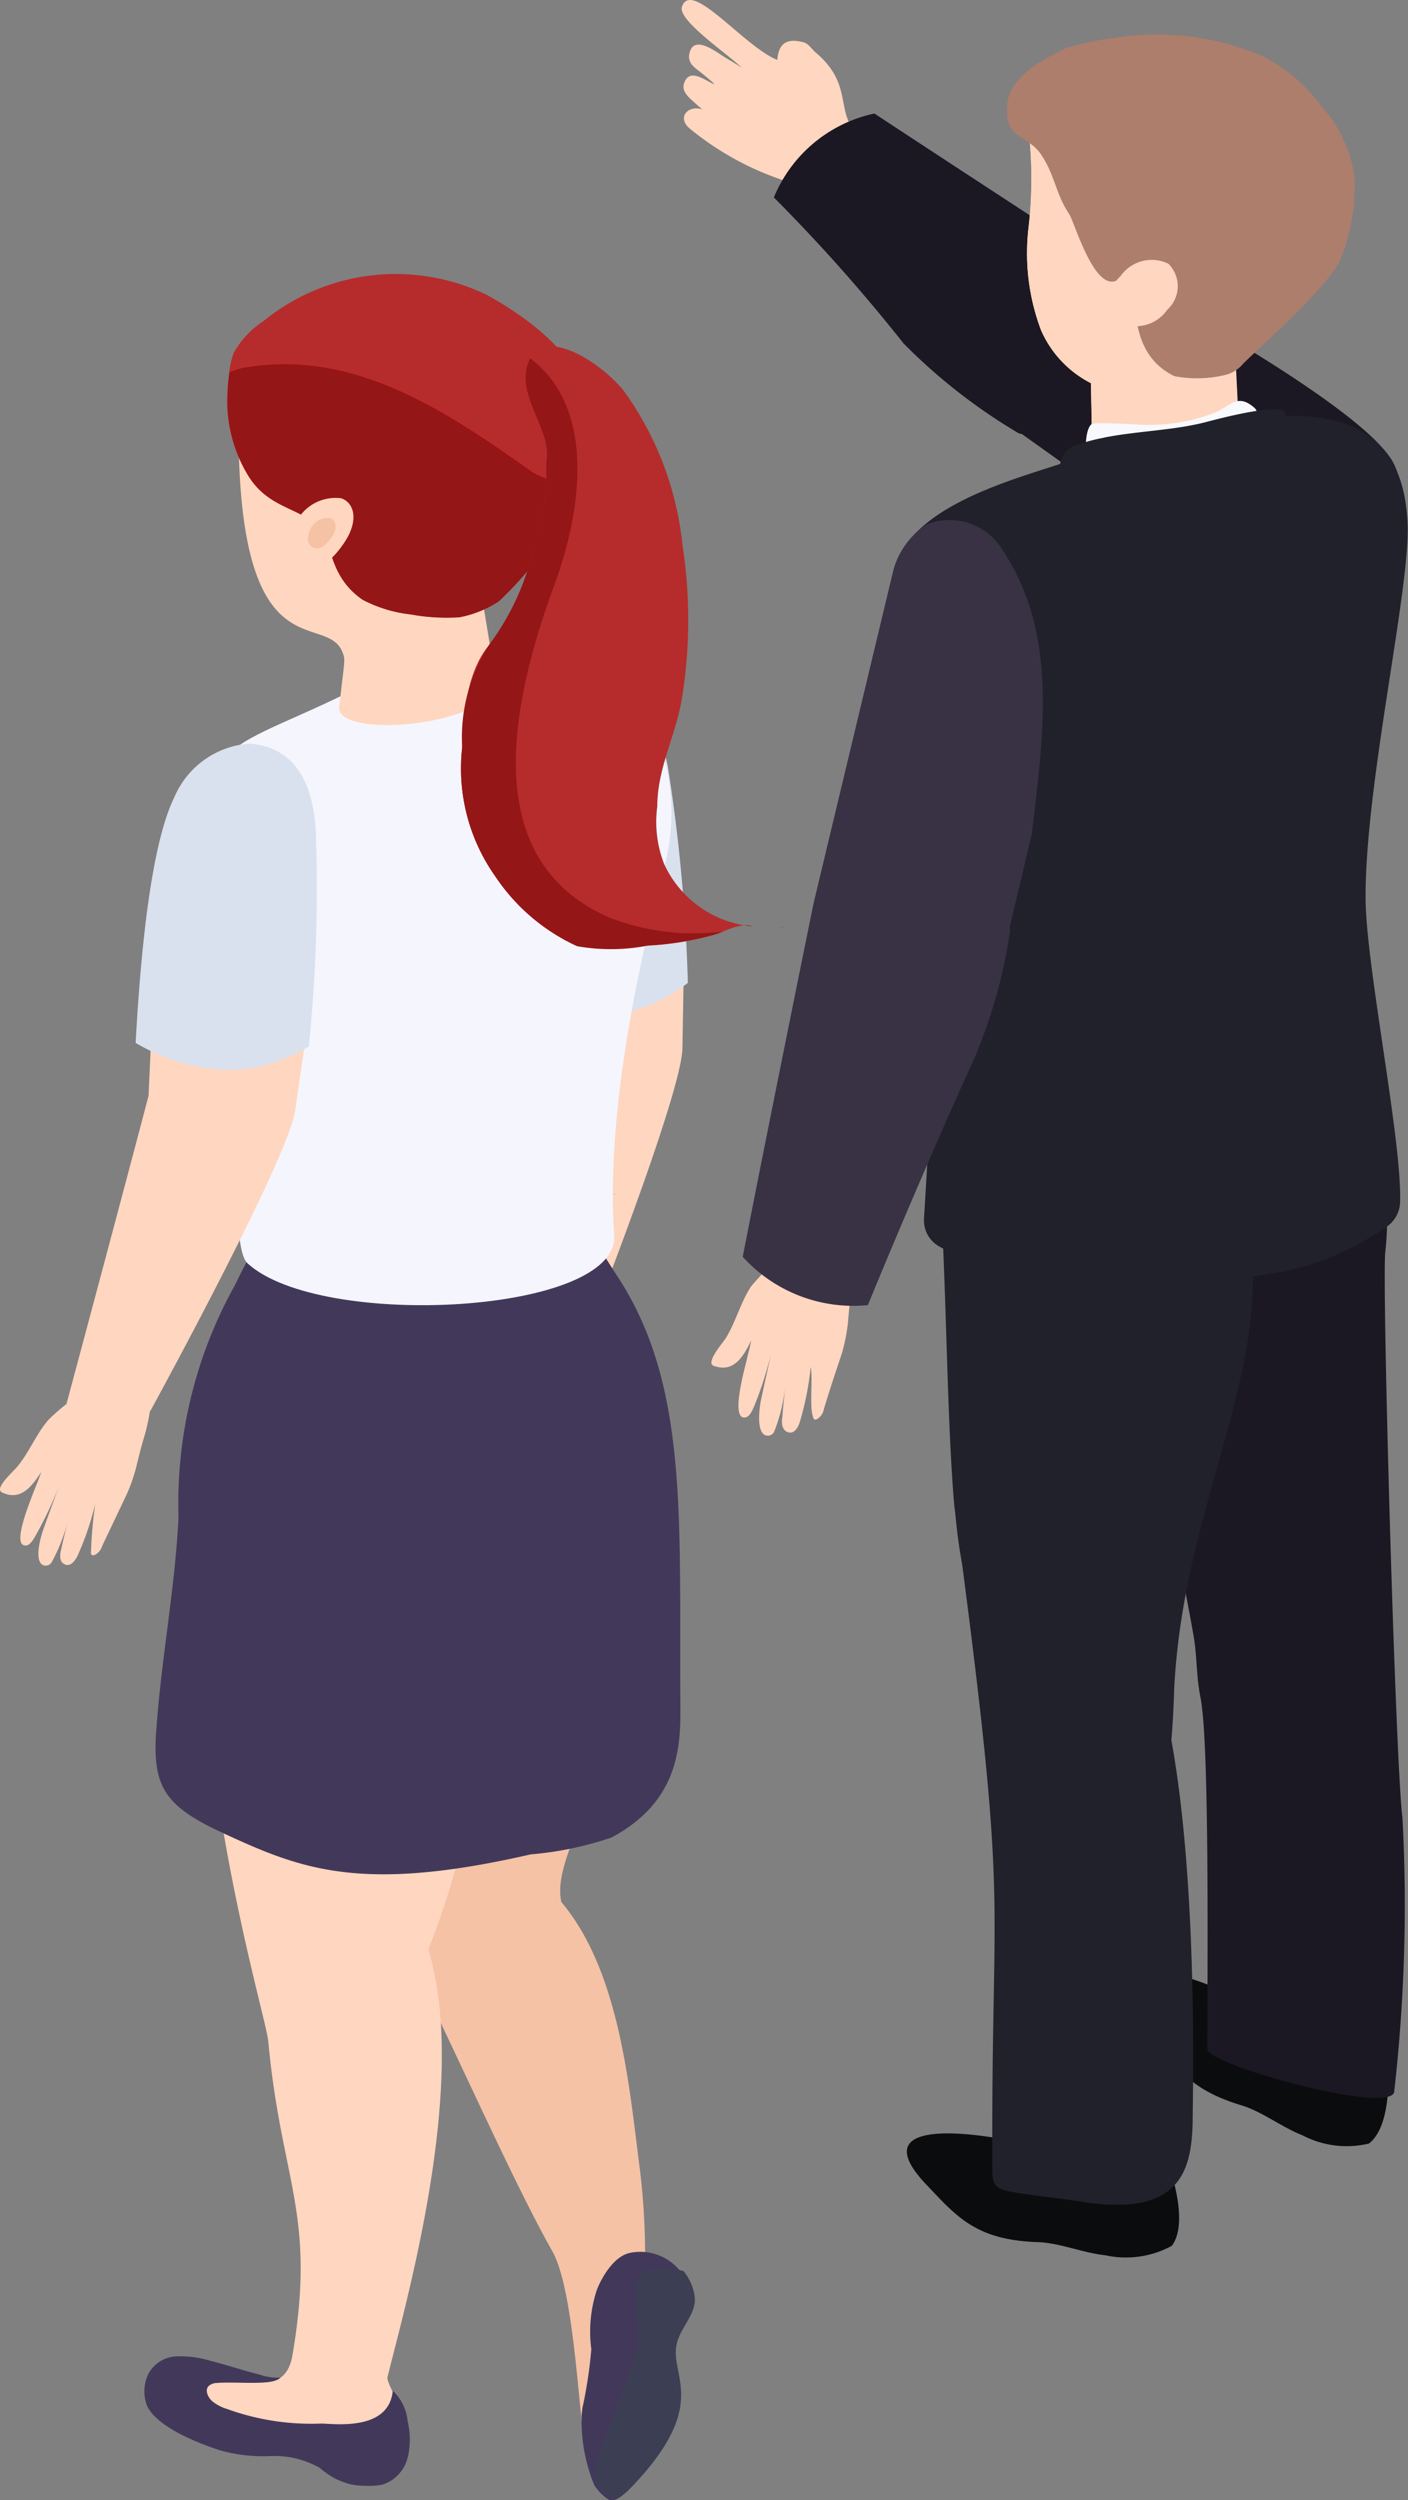
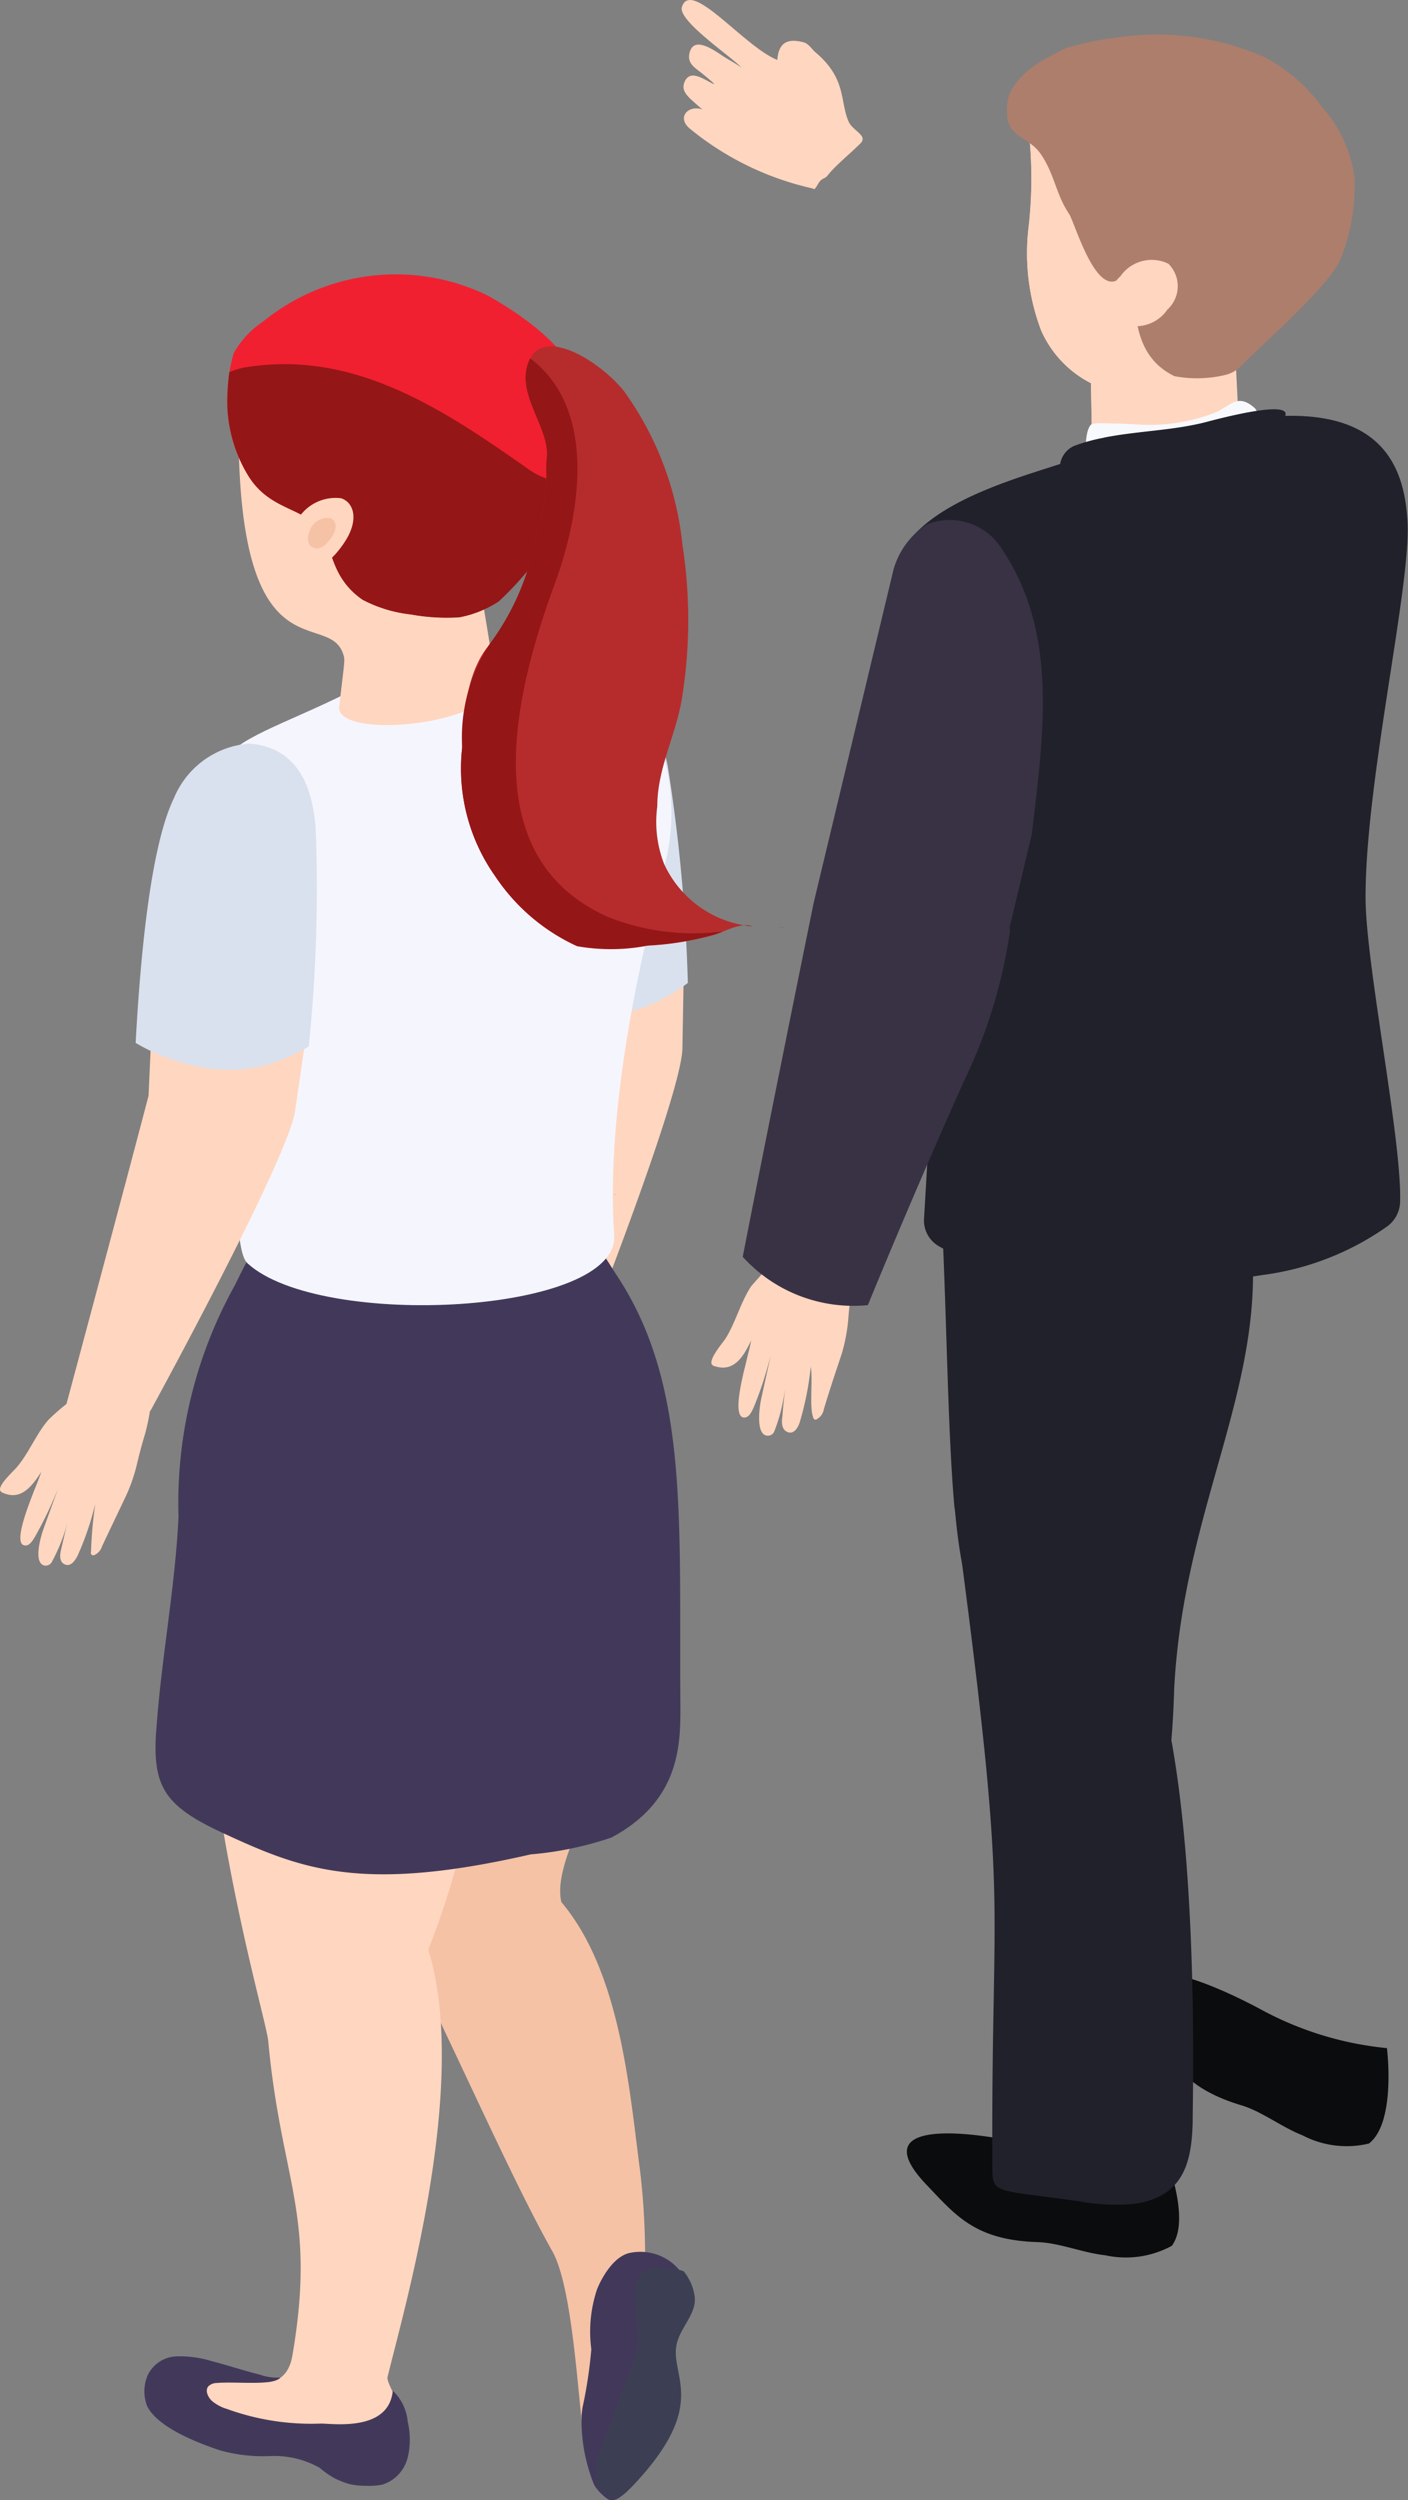
<svg xmlns="http://www.w3.org/2000/svg" width="54.179" height="96.184" viewBox="0 0 54.179 96.184">
  <rect x="0" y="0" width="54.179" height="96.184" fill="#808080" stroke="none" />
  <defs>
    <clipPath id="a">
      <rect width="54.179" height="96.184" fill="none" />
    </clipPath>
    <clipPath id="b">
      <rect width="54.181" height="96.183" fill="none" />
    </clipPath>
    <clipPath id="c">
      <rect width="9.121" height="12.614" fill="none" />
    </clipPath>
    <clipPath id="d">
      <rect width="0.335" height="0.044" fill="none" />
    </clipPath>
  </defs>
  <g clip-path="url(#a)">
    <g transform="translate(0 0.001)">
      <g clip-path="url(#b)">
        <path d="M9.275,5.507c.286-.3-.319-.473-.473-.846-.33-.791-.077-1.627-1.242-2.627-.154-.121-.275-.341-.462-.4-.78-.22-.989.154-1.033.671C4.78,1.792,2.735-.846,2.394.275,2.24.813,4.362,2.22,4.7,2.616c-.066-.077-.682-.418-.78-.495C3.559,1.88,2.9,1.44,2.713,1.957c-.165.473.176.638.473.879.066.055.539.44.44.4-.363-.154-.956-.649-1.154-.011-.066.242.088.418.253.583.055.044.418.385.473.407-.55-.2-1.022.3-.495.736A11.328,11.328,0,0,0,7.4,7.244l.1.033.066-.088L7.682,7c.143-.176.209-.1.341-.275.286-.363.934-.89,1.253-1.22" transform="translate(23.844 -0.001)" fill="#ffd6bf" />
-         <path d="M26.584,13.918c-1.011-2.209-10.157-7.057-10.157-7.057C15,5.9,10.327,2.87,6.578.4A5.408,5.408,0,0,0,2.709,3.629,66.134,66.134,0,0,1,7.7,9.246a21.883,21.883,0,0,0,4.441,3.463l.11.022,3.166,2.253c3.2,1.814,6.463,3.781,10.157,3.77,0,0,2.012-2.627,1.011-4.837" transform="translate(27.069 3.966)" fill="#1b1823" />
        <path d="M3.819,1.724v.3l.044,2.638a3.768,3.768,0,0,0,.682.725h.011l.22-.022c2.089-.209,4.683-.616,4.683-2.034l.033-.044-.1-2.012-.264.022L5.38,1.6Z" transform="translate(38.161 12.72)" fill="#ffd6bf" />
        <path d="M10.31,1.687c.319.286.176,2.946.143,3.353-.11,1.088-.3-.451-1.4-.033a6.5,6.5,0,0,1-3.5.176,2.153,2.153,0,0,1-1.407-.638C3.693,4.094,3.693,2.3,4.1,2.27s1.363.022,1.77.044a6.971,6.971,0,0,0,2.847-.44c.649-.242.9-.813,1.594-.187" transform="translate(37.979 14.02)" fill="#f8f9fc" />
        <path d="M13.53,9.809s.363,2.858-.693,3.671a3.668,3.668,0,0,1-2.561-.319C9.485,12.854,8.693,12.227,7.9,12c-2.3-.7-2.748-1.814-3.507-3.254C2.758,5.676,6.418,7.094,8.748,8.358A12.729,12.729,0,0,0,13.53,9.809" transform="translate(39.838 68.984)" fill="#0b0c0d" />
-         <path d="M5.055,20.3c.209,1.627.561,3.232.846,4.848.176.934.11,1.638.3,2.561.341,1.858.253,10.52.253,13.477,0,.6,7,2.528,7.189,1.649a63.467,63.467,0,0,0,.319-10.564c-.264-1.957-.791-20.523-.66-21.743.22-1.99.022-5.32-1.8-6.365C8.759,2.594,5.308,6.079,4.56,7.607c-1.088,2.187-.4,5.364.495,12.7" transform="translate(40.003 37.648)" fill="#1b1823" />
        <path d="M13.029,8.076s1.132,2.649.341,3.715a3.7,3.7,0,0,1-2.561.363c-.846-.088-1.781-.484-2.605-.506C5.8,11.571,5.059,10.626,3.927,9.439,1.52,6.911,5.433,7.317,8.027,7.922a12.688,12.688,0,0,0,5,.154" transform="translate(31.721 74.608)" fill="#0b0c0d" />
        <path d="M3.342,5.278h0C5.507,21.426,4.727,19.271,4.793,30.747c0,.934.253.758,3.342,1.2a7.762,7.762,0,0,0,2.012.11c2.012-.231,2.308-1.616,2.352-3.122,0-1.649.539-20.49-4.122-20.512-.791-.011-4.441-2.693-5.034-3.144" transform="translate(33.394 52.739)" fill="#21212b" />
        <path d="M3.3,4.286c.187,4.111.22,8.046.473,10.9h.011c.319,3.584.824,3.7,1.836,5.826.7,1.484.6,2.583,1.517,3.309a2.331,2.331,0,0,0,2.55.121c.791-.44,1.836,3.067,2.133,2.231a36.3,36.3,0,0,0,.407-4.529c.363-7.09,3.638-11.773,2.935-17.588C15.115,4.264,3.3,4.286,3.3,4.286" transform="translate(32.955 42.826)" fill="#21212b" />
        <path d="M3.128,7.542s.187,1.11.44,2.693l.044.3c.363,2.352.846,5.606,1.077,7.969.077.769.121,1.451.132,1.968C4.854,23.03,4.436,30.1,4.3,32.33a1.144,1.144,0,0,0,.6,1.088,10.445,10.445,0,0,0,1.22.6,9.861,9.861,0,0,0,2.154.572c.539.088,1.11.154,1.748.2a31.574,31.574,0,0,0,7.343-.286,10.7,10.7,0,0,0,4.749-1.858,1.211,1.211,0,0,0,.506-.945v-.011c.066-2.407-1.319-9.091-1.33-11.685-.011-4.452,1.737-11.949,1.616-14.433C22.8,3.486,22,.958,17.088,1.54L10.625,2.9c-1.341.693-6.958,1.616-7.5,4.639" transform="translate(31.256 14.541)" fill="#21212b" />
        <path d="M4.113,9.4a4.139,4.139,0,0,0,1.924,2.045,3,3,0,0,0,1.022.319l.2.022a1.937,1.937,0,0,0,1-.143c.594-.286,2.759.066,2.979-.517a1.711,1.711,0,0,0,.11-.407c.242-1.528-.9-3.8-1.154-5.232A6.1,6.1,0,0,0,7.95,2.023,8.977,8.977,0,0,0,4.707.33L4.113,1l-.495.55A16.34,16.34,0,0,1,3.63,5.5a8.389,8.389,0,0,0,.484,3.9" transform="translate(35.943 3.297)" fill="#ffd6bf" />
        <path d="M3.63,4.9A16.433,16.433,0,0,0,3.619.94L4.113.39l.187.857a12.86,12.86,0,0,0-.022,6.3A4.386,4.386,0,0,0,5.355,9.723a2.342,2.342,0,0,0,2.374.616l-.132.088a1.63,1.63,0,0,0-.539.736,2.214,2.214,0,0,0-.154.747c-.011.165,0,.319,0,.484a2.073,2.073,0,0,0-.736,0l-.1.022-.033-1.572A4.184,4.184,0,0,1,4.113,8.8,8.389,8.389,0,0,1,3.63,4.9" transform="translate(35.943 3.896)" fill="#ffd6bf" />
        <path d="M3.535,3.3c.121.8.857.747,1.308,1.429.528.791.55,1.495,1.077,2.286.2.3.967,3.012,1.847,2.539,1.3-.7-.187,2.528,2.2,3.693a4.689,4.689,0,0,0,1.99-.055,1.305,1.305,0,0,0,.66-.429l.033-.033c.671-.671,3.144-2.836,3.682-3.924a7.542,7.542,0,0,0,.561-3.243,5.136,5.136,0,0,0-1.264-2.693A6.344,6.344,0,0,0,13.34.93,10.357,10.357,0,0,0,7.767.216c-.242.033-.484.066-.725.11C6.635.4,6.217.512,5.8.622L5.283.886c-1.759.89-1.737,1.825-1.748,1.891a4.077,4.077,0,0,0,0,.528" transform="translate(35.224 1.224)" fill="#ad7e6c" />
        <path d="M4.291,1.559a1.209,1.209,0,0,0-.044,1.77,1.459,1.459,0,0,0,1.847-.484,1.218,1.218,0,0,0,.044-1.77,1.467,1.467,0,0,0-1.847.484" transform="translate(38.821 9.07)" fill="#ffd6bf" />
        <path d="M5.393,2.528a6.9,6.9,0,0,0-1.154.319.93.93,0,0,0-.528.7c1.517.3,4.3-.264,5.826-.495A5.432,5.432,0,0,0,12.329,1.77c.528-.8-2.66.066-3,.154-1.275.33-2.638.341-3.935.6" transform="translate(37.082 14.311)" fill="#21212b" />
        <g transform="translate(42.995 1.344)" opacity="0.2" style="mix-blend-mode:screen;isolation:isolate">
          <g clip-path="url(#c)">
-             <path d="M12.1,6.046a6.809,6.809,0,0,1-2.616,5.782,1.841,1.841,0,0,0-.671.758l-.022.154c.671-.671,3.144-2.836,3.682-3.935a7.464,7.464,0,0,0,.561-3.232A5.136,5.136,0,0,0,11.771,2.88,6.239,6.239,0,0,0,9.484.934,10.253,10.253,0,0,0,3.911.22,13.672,13.672,0,0,1,8.275.967,6.223,6.223,0,0,1,12.1,6.046" transform="translate(-3.915 -0.125)" fill="#ad7e6c" />
-           </g>
+             </g>
        </g>
        <path d="M6.608,4.493c-.583-.077-1.165-.132-1.748-.2l-.2,1.572c-.121.11-.572.616-.649.714-.407.627-.583,1.363-.978,2-.121.176-.6.736-.539.967a.169.169,0,0,0,.143.1c.758.242,1.121-.451,1.385-1-.055.286-.132.561-.2.857-.077.33-.55,2.045-.1,2.111.22.033.33-.253.4-.4a13.713,13.713,0,0,0,.649-2c-.121.594-.253,1.154-.374,1.726-.055.275-.209,1.319.231,1.374a.269.269,0,0,0,.286-.176,6.66,6.66,0,0,0,.407-1.627c-.033.363-.077.715-.1,1.077-.033.165-.044.484.187.583.275.121.429-.209.484-.385A11.5,11.5,0,0,0,6.311,9.67c.088.429-.055,1.55.088,1.913V11.6c.033.1.088.132.187.055a.541.541,0,0,0,.231-.363c.253-.835.418-1.319.693-2.144a6.942,6.942,0,0,0,.242-1.264A11.012,11.012,0,0,1,7.9,6.68c.033-.242.066-.572.077-.912,0,0,.132-.363.363-.945-.572-.132-1.143-.253-1.737-.33" transform="translate(24.885 42.917)" fill="#ffd6bf" />
        <path d="M12.581,2.986A2.369,2.369,0,0,0,9.69,2.019,3.051,3.051,0,0,0,8.4,3.767l-3.067,12.8C5.007,18.156,3.413,26.015,2.6,30.2a5.745,5.745,0,0,0,4.815,1.858c1.473-3.594,3.331-7.849,3.979-9.223a19.9,19.9,0,0,0,1.495-5.188l-.022-.11.857-3.605c.44-3.77,1.044-7.684-1.143-10.948" transform="translate(25.98 18.151)" fill="#393244" />
        <path d="M2.063,21.87c.4-.616.572-1.33.967-1.935.066-.088.517-.572.627-.693,0,0,1.176-8.519,1.649-12.1L5.042,3.975l6-.649-.066,3.748c0,1.814-4.089,12.1-4.089,12.1-.022.33-.055.649-.088.879-.066.418-.11.747-.154,1.176a7.491,7.491,0,0,1-.242,1.22c-.275.8-.44,1.275-.693,2.078a.6.6,0,0,1-.22.363c-.1.066-.154.033-.187-.066v-.022c-.132-.352.011-1.429-.066-1.858a12.108,12.108,0,0,1-.429,2.067c-.055.165-.2.484-.473.363-.22-.088-.209-.407-.176-.561.033-.363.066-.7.11-1.044a6.757,6.757,0,0,1-.418,1.572.261.261,0,0,1-.275.176c-.429-.066-.264-1.077-.209-1.341.121-.55.253-1.1.374-1.671A13.328,13.328,0,0,1,3.1,24.442c-.055.143-.165.418-.385.385-.429-.077.033-1.737.11-2.056.066-.286.143-.55.209-.835-.264.55-.627,1.209-1.352.967a.166.166,0,0,1-.143-.088c-.066-.231.407-.769.528-.945" transform="translate(15.283 33.234)" fill="#ffd6bf" />
        <path d="M7.164,14.586a5.68,5.68,0,0,1-3,.341,7.15,7.15,0,0,1-2.176-.616c-.264-3.693-.352-7.684.286-9.53A3.337,3.337,0,0,1,4.866,2.418a2.577,2.577,0,0,1,.758.055c1.253.3,1.891,1.4,2.209,2.891a64.013,64.013,0,0,1,.78,8.376,6.892,6.892,0,0,1-1.451.846" transform="translate(17.855 24.073)" fill="#d9e1ee" />
        <path d="M8.955,34.225c-.473-.066-.484-6.606-1.517-8.431C5.767,22.848,3.063,16.6,1.821,14.373c-.341-.6-.824-3.7.077-7.321l7.4-.967c.143,2.1-1.88,4.683-1.506,6.288,2.3,2.726,2.627,7.343,3.034,10.388a28.068,28.068,0,0,1,.187,3.43c-.539.791-.78,8.211-2.056,8.035" transform="translate(13.81 60.803)" fill="#f5c2a6" />
        <path d="M3.22,29.821c1.033.352,1.979.429,2.187-.824.923-5.43-.429-6.65-.934-12.081C4.419,16.3,3.122,11.9,2.4,6.6l10.157-.44a32.473,32.473,0,0,1-1.924,7.244c1.6,5.177-.945,13.861-1.572,16.456-.022.385.989,1.484.176,2.363-.308.341-9.86-.8-8.519-2.264a2.955,2.955,0,0,1,2.506-.143" transform="translate(5.848 61.602)" fill="#ffd6bf" />
        <path d="M10.647,12.114l-.022.077a1.451,1.451,0,0,1-.967,1,2.555,2.555,0,0,1-.583.044,3.018,3.018,0,0,1-.627-.055,3.207,3.207,0,0,1-.616-.231,3.468,3.468,0,0,1-.583-.407,3.546,3.546,0,0,0-1.913-.451,6.127,6.127,0,0,1-1.957-.231c-.3-.11-2.319-.747-2.77-1.7A1.558,1.558,0,0,1,.633,8.982,1.277,1.277,0,0,1,1.71,8.256a4.116,4.116,0,0,1,1.363.176c.682.176,1.187.352,1.88.528a2.05,2.05,0,0,0,.791.11c-.3.33-1.66.143-2.451.209a.479.479,0,0,0-.319.121c-.143.154-.033.407.121.561a1.63,1.63,0,0,0,.594.319,9.514,9.514,0,0,0,3.594.561c.429-.011,2.627.341,2.781-1.264a1.845,1.845,0,0,1,.572,1.176,3.006,3.006,0,0,1,.011,1.363" transform="translate(5.05 82.397)" fill="#42395a" />
        <path d="M2.133,4.212,2.1,4.223l-.011-.011Z" transform="translate(20.87 42.085)" fill="#21212b" />
        <path d="M.568,25.444c.187-2.748.725-5.474.857-8.233A17.235,17.235,0,0,1,3.6,8.285c.813-1.671,1.561-3.111,3.682-3.518,2.517-.495,6.035-1.209,8.387.077,1.253.682,1.924,2.023,2.66,3.133,2.715,4.155,2.363,9.234,2.407,16.28.011,1.583.077,3.825-2.649,5.287a13.033,13.033,0,0,1-3.111.649c-6.518,1.495-8.827.572-11.795-.8-2.3-1.055-2.759-1.8-2.616-3.946" transform="translate(5.444 41.147)" fill="#42395a" />
        <path d="M2.036,14.155a6.576,6.576,0,0,0,.484,2.693,1.832,1.832,0,0,0,.517.539c.264.187.627-.176.846-.407,3.034-3.177,1.44-4.265,1.726-5.5.143-.627.758-1.154.693-1.792a1.974,1.974,0,0,0-.418-1,1.962,1.962,0,0,0-1.99-.769c-.638.132-1.1.989-1.264,1.4a5.139,5.139,0,0,0-.22,2.308,17.717,17.717,0,0,1-.341,2.253l-.033.275" transform="translate(20.344 78.752)" fill="#42395a" />
        <path d="M2.087,15.835c0,.132.011.253.022.385a1.993,1.993,0,0,0,.517.539c.275.187.627-.176.857-.407,3.034-3.177,1.44-4.254,1.726-5.5.143-.627.758-1.154.693-1.792a1.952,1.952,0,0,0-.429-1A2.262,2.262,0,0,0,4.8,7.942a1.252,1.252,0,0,0-.956.264,1.1,1.1,0,0,0-.231.627c-.055.693.187,1.374.11,2.067a4.827,4.827,0,0,1-.3,1.011c-.242.66-.495,1.319-.736,1.968-.132.352-.264.7-.407,1.044a2.447,2.447,0,0,0-.176.473,1.968,1.968,0,0,0-.022.44" transform="translate(20.832 79.315)" fill="#3c3f53" />
        <path d="M2.194,4.179,2.161,4.2,2.15,4.19Z" transform="translate(21.487 41.761)" fill="#153c55" />
        <path d="M2,12.3c-2.737-7.167-.9-6.167,4.518-8.97l5.881-.967c5.419-.671,6.573,4.474,5.87,7.563C18,11.084,15.846,18.5,16.252,24.462c.209,3.034-11.311,3.66-14.114,1.077C1.149,24.627,2.3,13.118,2,12.3" transform="translate(7.381 23.057)" fill="#f5f5fd" />
        <g transform="translate(29.909 35.663)" opacity="0.2" style="mix-blend-mode:screen;isolation:isolate">
          <g clip-path="url(#d)">
            <path d="M3.061,3.288c-.11-.011-.231-.022-.341-.044a1.16,1.16,0,0,1,.341.044" transform="translate(-2.73 -3.249)" fill="#5f1d0f" />
          </g>
        </g>
        <path d="M.835,4.548c0,9.651,3.43,6.936,4.023,8.673.088.253.055.231-.154,2.078.011,1.264,6.288.638,6.013-1.143l-.44-2.671a28.229,28.229,0,0,1-.308-4.54c.495-3.419-1.858-3.529-3.913-5S.835,1.085.835,4.548" transform="translate(8.344 11.929)" fill="#ffd6bf" />
        <path d="M11.242,13.548a4.312,4.312,0,0,1-1.528.616,8.083,8.083,0,0,1-1.858-.11A5.155,5.155,0,0,1,6,13.482c-1.22-.846-1.165-1.99-1.539-2.561-.649-1.011-2.023-.813-2.869-2.22A5.386,5.386,0,0,1,.8,6.1a6.6,6.6,0,0,1,.242-2.089,3.523,3.523,0,0,1,1.132-1.22A8.084,8.084,0,0,1,10.836,1.8c2.231,1.264,3.353,2.528,3.693,3.781a.766.766,0,0,1,.066.209c1.176,3.441-3.166,7.618-3.353,7.761" transform="translate(7.95 9.579)" fill="#f02031" />
-         <path d="M2.1,2.793A8.043,8.043,0,0,1,10.762,1.8C13,3.068,14.115,4.321,14.455,5.586a.663.663,0,0,1,.066.209,4.638,4.638,0,0,1-.143,3.078,2.509,2.509,0,0,1-2.056-.4C9.025,6.157,5.574,3.838,1.331,4.563A3.7,3.7,0,0,0,.8,4.728a3.131,3.131,0,0,1,.165-.715A3.43,3.43,0,0,1,2.1,2.793" transform="translate(8.024 9.572)" fill="#b62c2c" />
        <path d="M12.4,5.326a2.509,2.509,0,0,0,2.056.4,13.193,13.193,0,0,1-3.21,4.672,4.146,4.146,0,0,1-1.517.616,7.569,7.569,0,0,1-1.869-.11A5.206,5.206,0,0,1,6,10.339c-1.22-.846-1.154-1.99-1.539-2.572C3.81,6.755,2.447,6.953,1.59,5.546A5.629,5.629,0,0,1,.8,2.952,9.125,9.125,0,0,1,.875,1.578,3.7,3.7,0,0,1,1.4,1.413C5.635.676,9.1,3.007,12.4,5.326" transform="translate(7.951 12.734)" fill="#951616" />
        <path d="M3.093,3.505c-.495.725-1.022,1.1-1.561.923s-.671-.78-.341-1.594a1.7,1.7,0,0,1,1.8-1.055c.528.187.671.9.1,1.726" transform="translate(10.142 17.39)" fill="#ffd6bf" />
        <path d="M1.978,2.576c-.22.319-.44.484-.671.4s-.3-.341-.154-.682a.733.733,0,0,1,.78-.462c.231.077.3.4.044.747" transform="translate(10.773 18.1)" fill="#f5c2a6" />
        <path d="M4.242,1.681C4.836.5,6.914,1.78,7.837,2.912A12.234,12.234,0,0,1,10.1,8.837a18.863,18.863,0,0,1-.022,5.936c-.231,1.4-.945,2.671-.945,4.133a4.469,4.469,0,0,0,.264,2.22,4.154,4.154,0,0,0,3.4,2.4c-.506-.165-1.033.2-1.528.341a12.031,12.031,0,0,1-2.506.4,7.516,7.516,0,0,1-2.715.022A7.535,7.535,0,0,1,2.9,21.6a7.163,7.163,0,0,1-1.275-4.947c.044-1.264.176-2.946,1.044-3.957A9.922,9.922,0,0,0,4.429,8.727a12.468,12.468,0,0,0,.429-1.979c.033-.407-.022-.813.022-1.22.154-1.2-1.3-2.539-.638-3.847" transform="translate(16.159 12.114)" fill="#b62c2c" />
        <path d="M2.914,3.282l-.308-.044a.948.948,0,0,1,.308.044" transform="translate(26.04 32.355)" fill="#951616" />
        <path d="M1.626,16.226A6.579,6.579,0,0,1,2.66,12.279,9.838,9.838,0,0,0,4.429,8.3a12.21,12.21,0,0,0,.429-1.979c.033-.407-.022-.813.022-1.22.143-1.2-1.3-2.539-.638-3.847,2.737,2.067,1.814,6.4.89,8.827-1.616,4.463-2.9,10.432,2.1,12.663a8.918,8.918,0,0,0,4.419.561,2.655,2.655,0,0,1-.385.132,11.347,11.347,0,0,1-2.506.4,7.516,7.516,0,0,1-2.715.022A7.59,7.59,0,0,1,2.9,21.183a7.192,7.192,0,0,1-1.275-4.958" transform="translate(16.159 12.53)" fill="#951616" />
        <path d="M.65,21c.473-.561.736-1.264,1.209-1.814a8.045,8.045,0,0,1,.7-.616S4.8,10.219,5.717,6.713L5.86,3.547H11.9l-.539,3.715c-.22,1.8-5.573,11.575-5.573,11.575H5.772a8.556,8.556,0,0,1-.187.879c-.121.4-.209.725-.308,1.143a6.544,6.544,0,0,1-.4,1.187c-.363.769-.583,1.22-.945,1.99a.562.562,0,0,1-.264.33c-.11.055-.154.022-.176-.077l.011-.022a16.372,16.372,0,0,1,.165-1.858,11.289,11.289,0,0,1-.682,2c-.088.165-.264.462-.517.319-.209-.11-.154-.418-.11-.583.077-.341.154-.682.242-1.022A7.048,7.048,0,0,1,2,24.641a.272.272,0,0,1-.3.143c-.418-.11-.132-1.1-.044-1.352.187-.528.385-1.066.583-1.616a15.138,15.138,0,0,1-.89,1.858c-.077.121-.22.4-.429.33-.418-.11.253-1.715.363-2.023.11-.275.22-.539.308-.8-.33.506-.758,1.121-1.462.813A.189.189,0,0,1,0,21.882c-.033-.231.506-.715.649-.879" transform="translate(-0.001 35.442)" fill="#ffd6bf" />
        <path d="M5.586,14.937a5.645,5.645,0,0,1-3.023.011,7.413,7.413,0,0,1-2.089-.835c.2-3.7.616-7.673,1.484-9.442A3.4,3.4,0,0,1,4.828,2.6a2.786,2.786,0,0,1,.758.143c1.2.429,1.693,1.572,1.814,3.1a59.6,59.6,0,0,1-.264,8.409,7.35,7.35,0,0,1-1.55.682" transform="translate(4.746 26.009)" fill="#d9e1ee" />
      </g>
    </g>
  </g>
</svg>